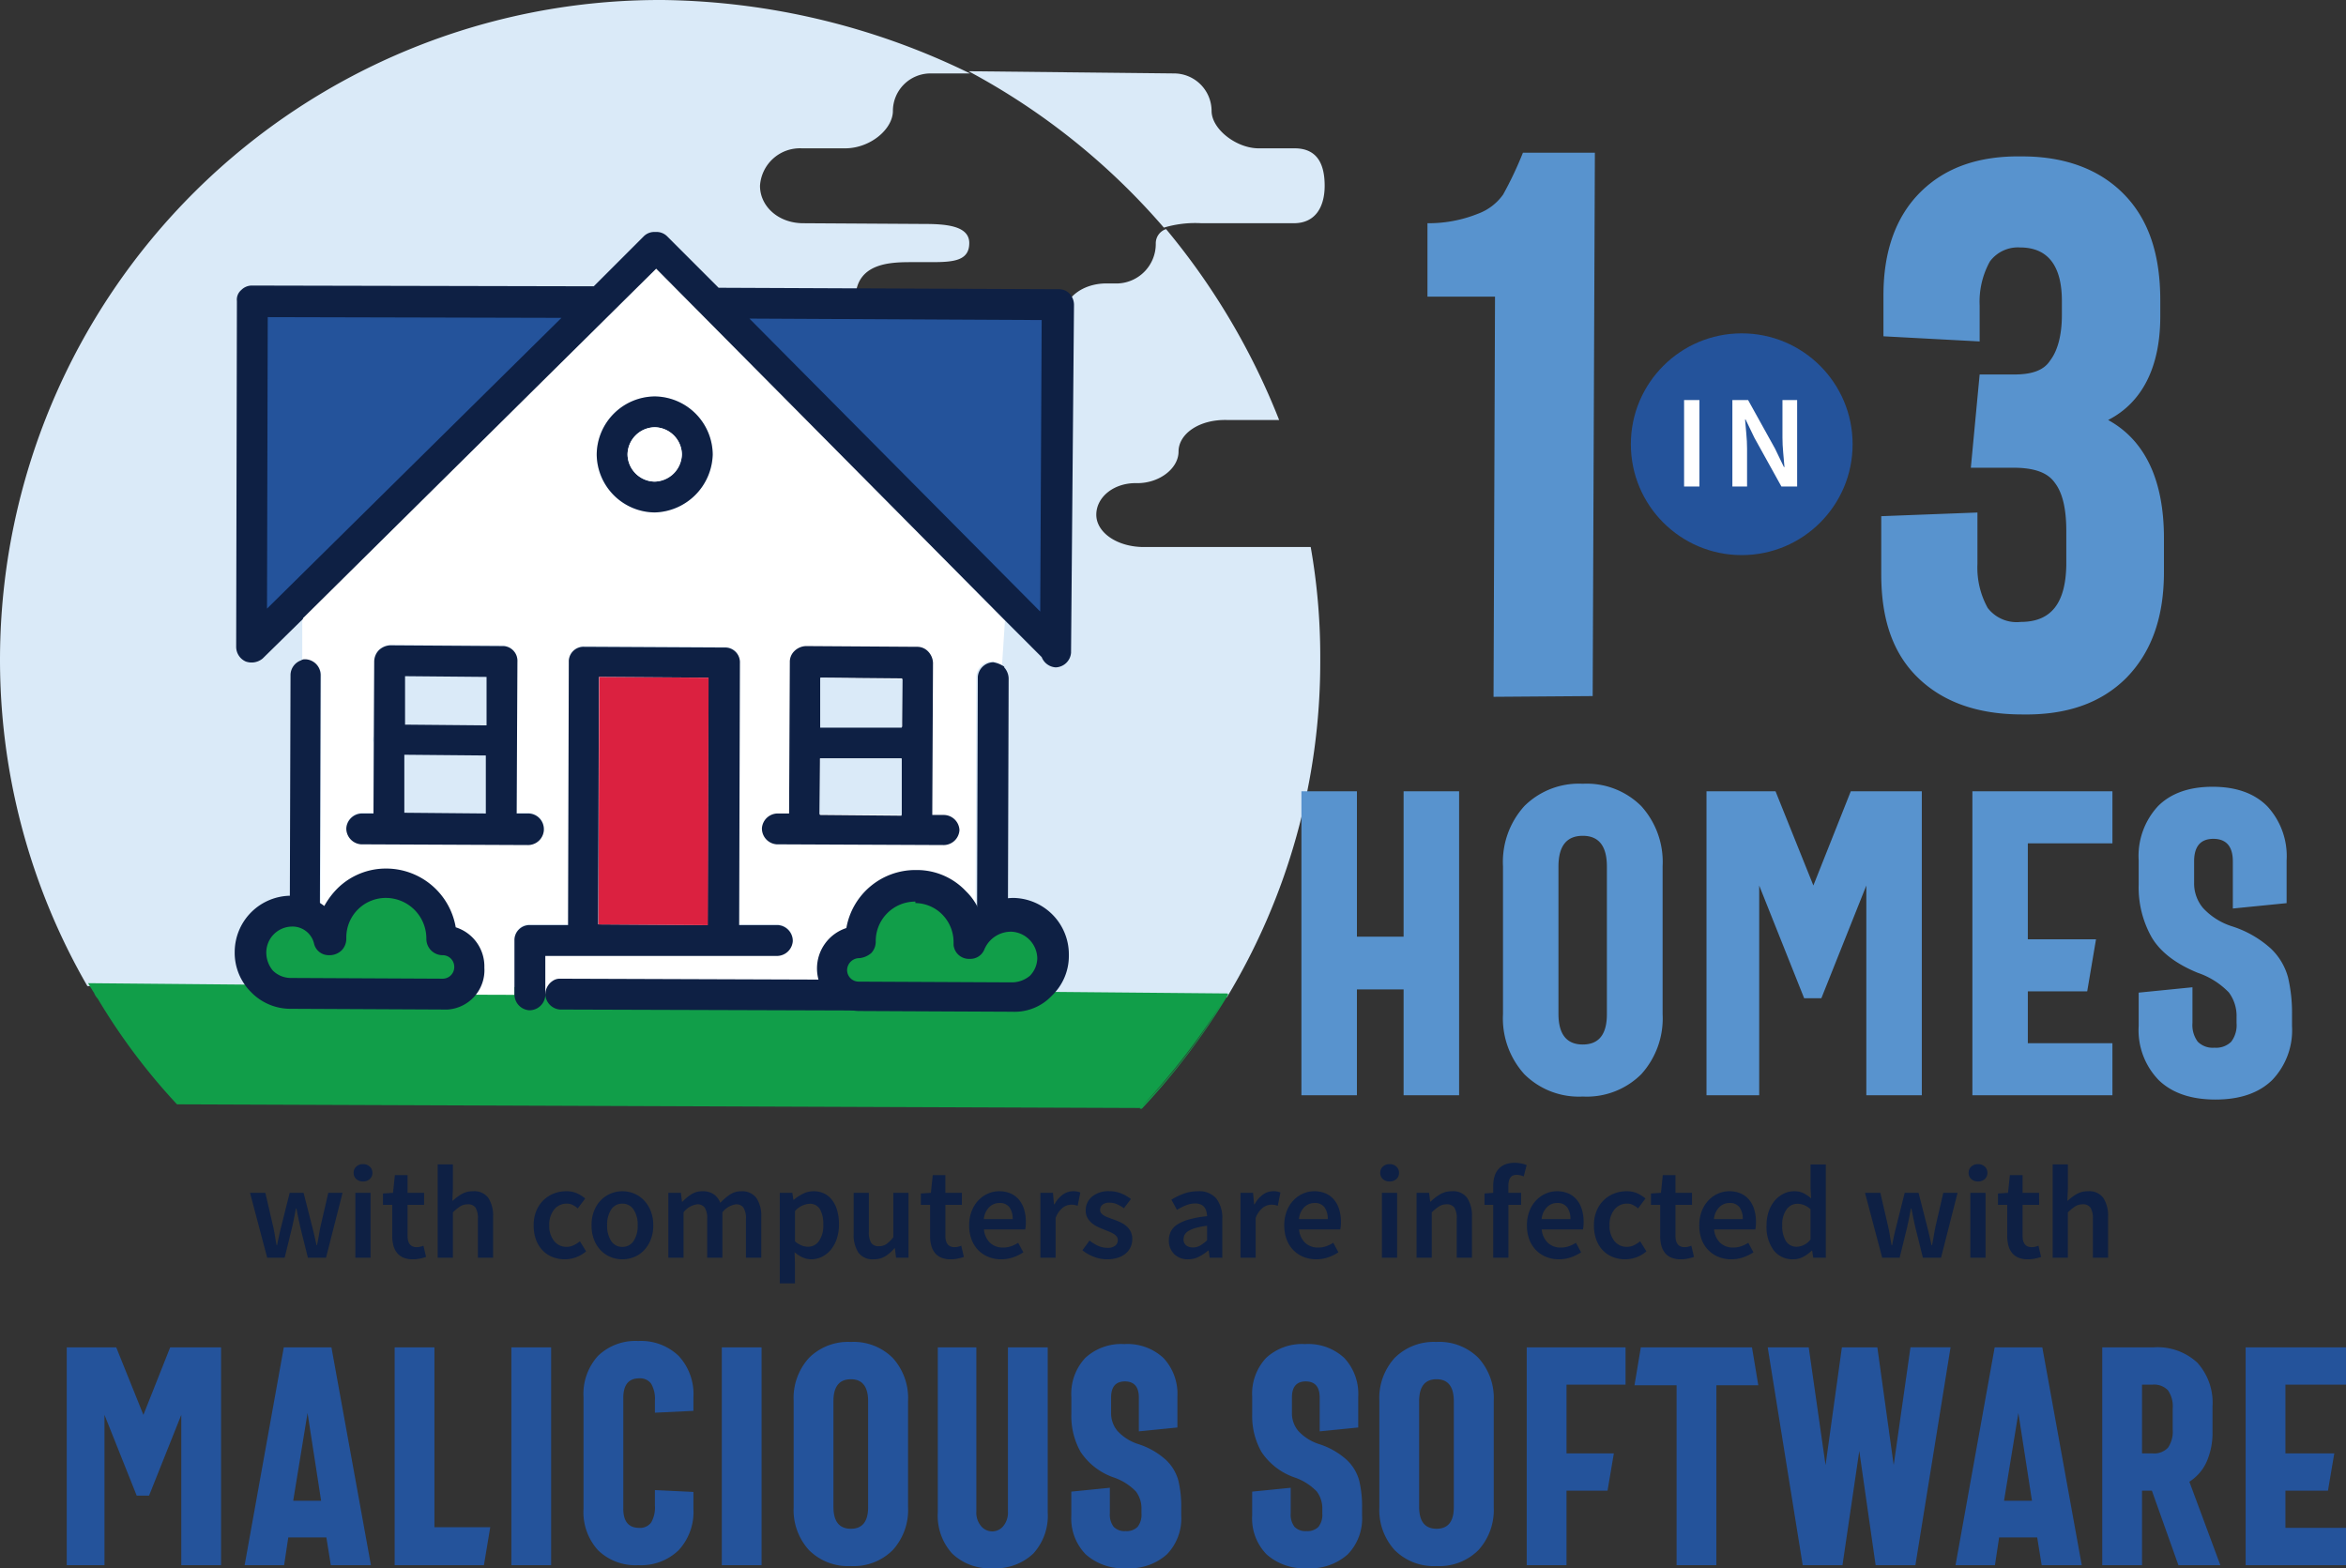
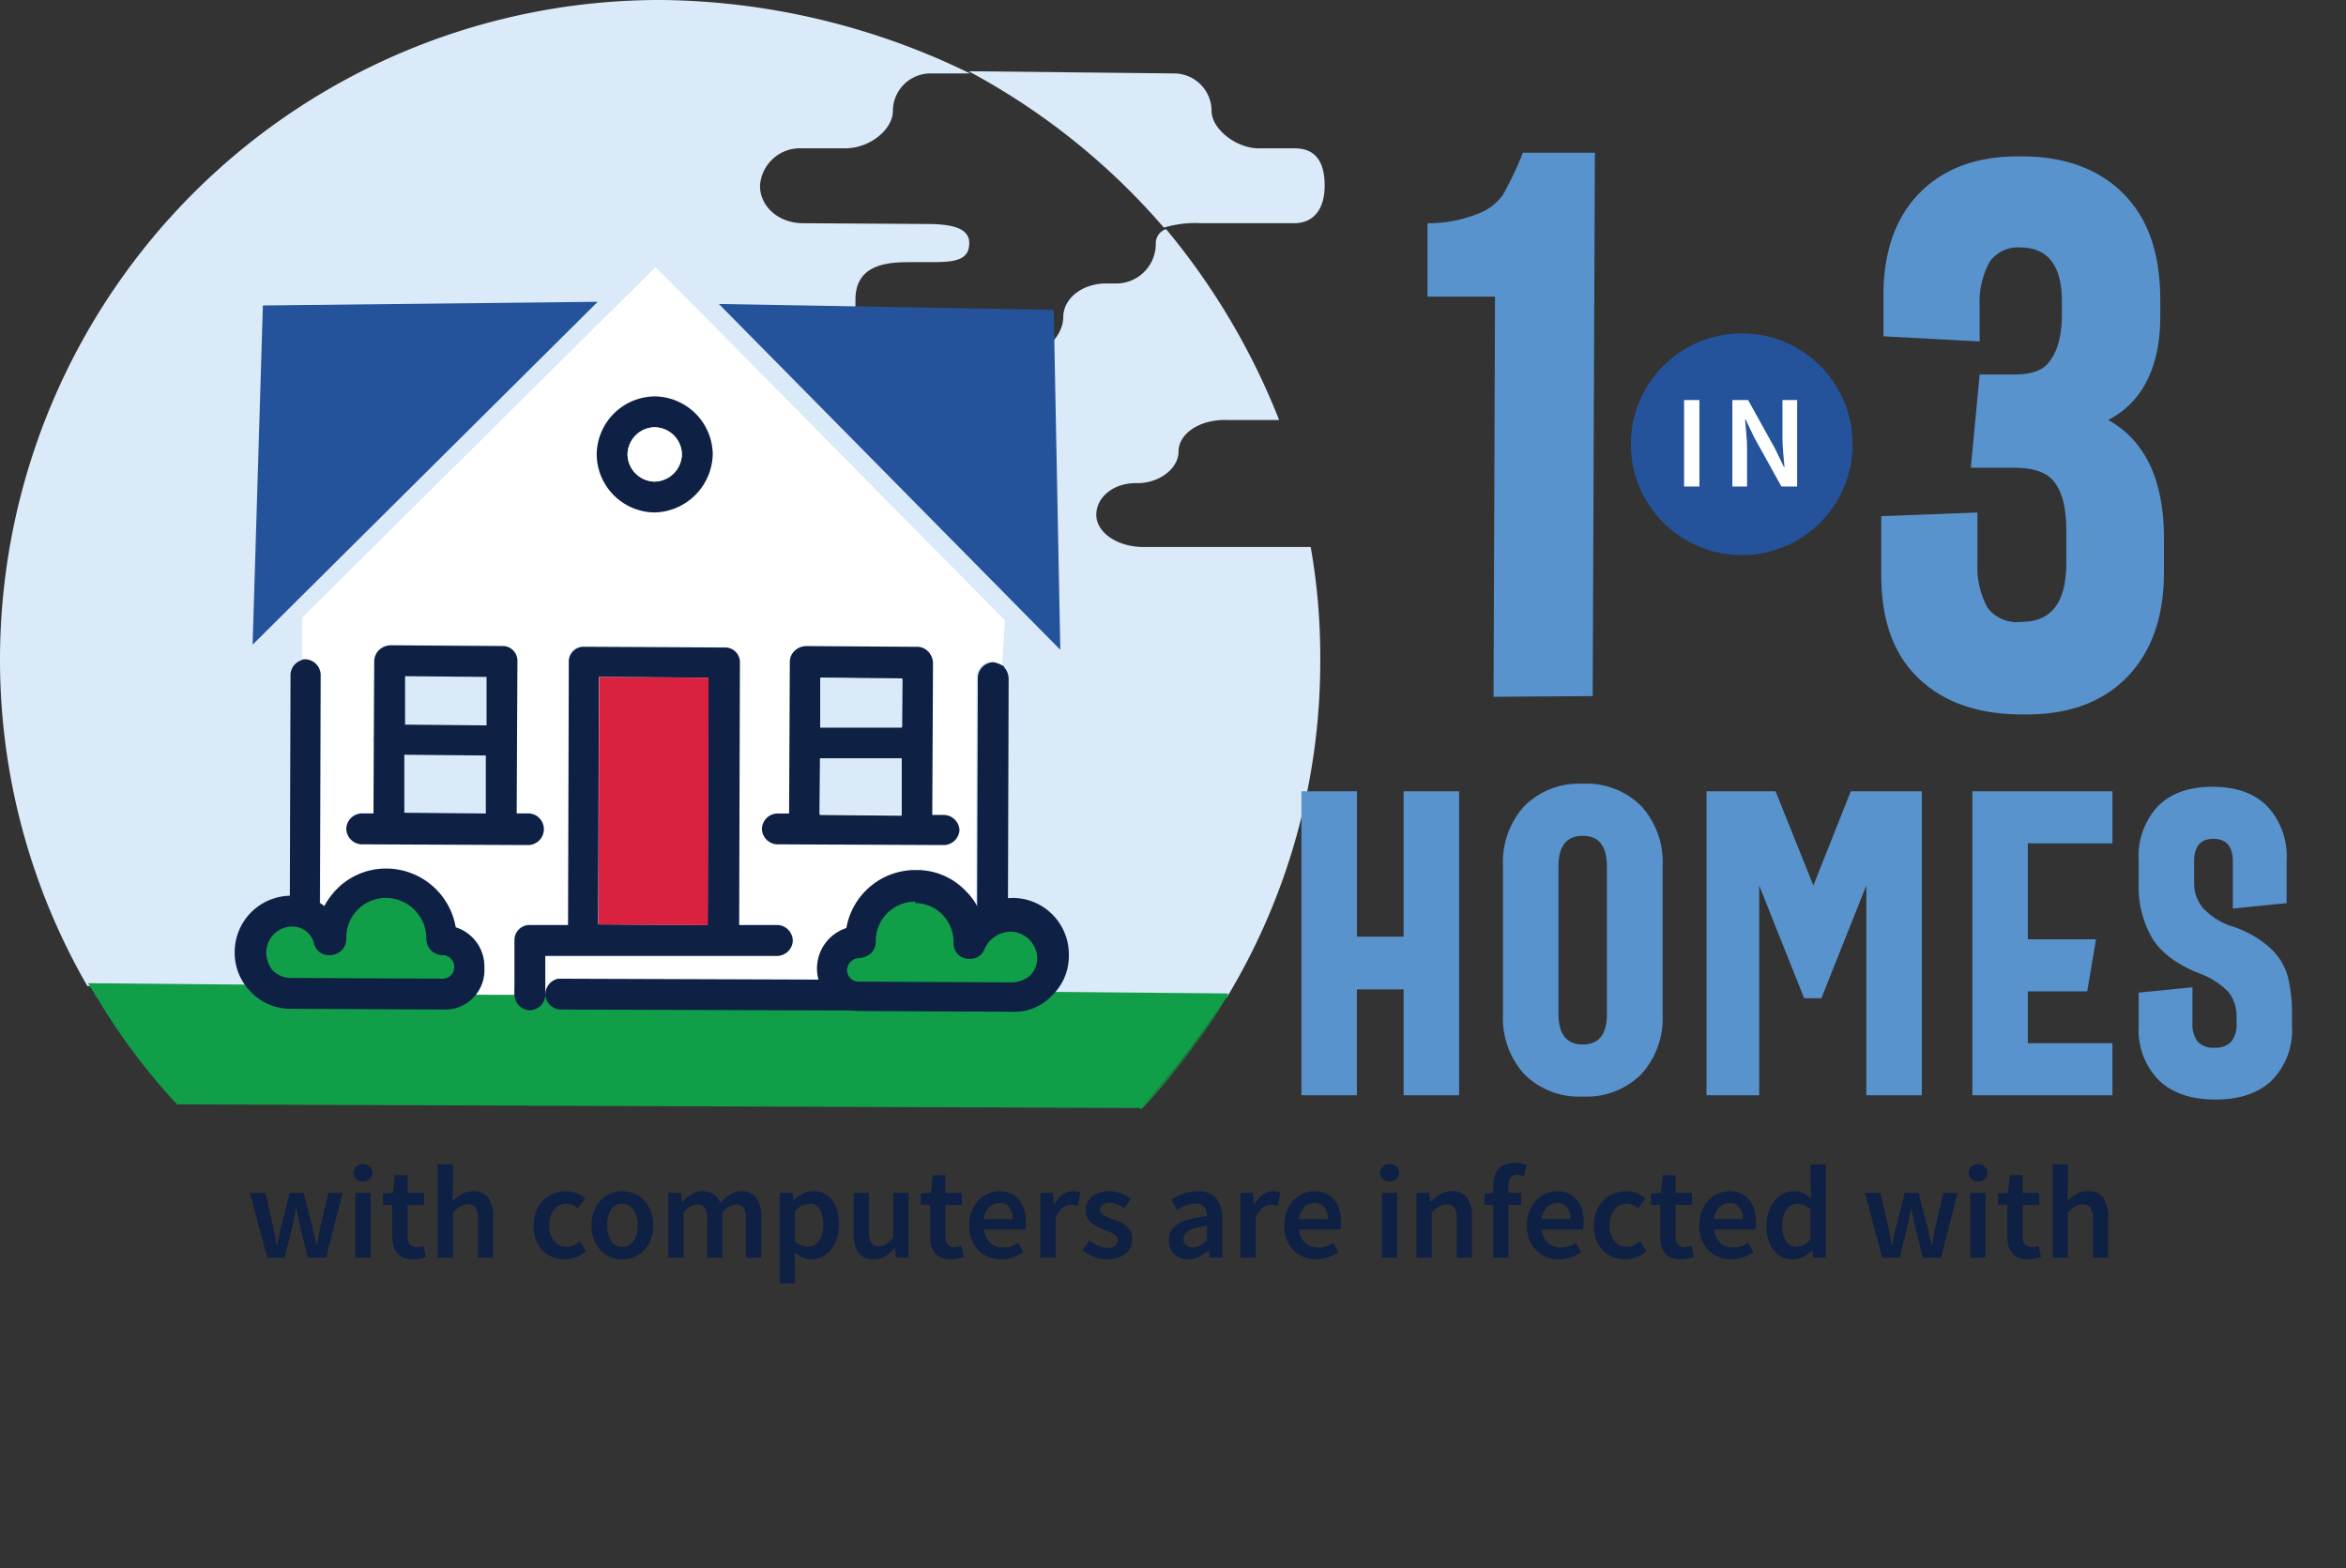
<svg xmlns="http://www.w3.org/2000/svg" viewBox="0 0 319.495 213.584">
  <rect x="0" y="0" width="319.495" height="213.584" fill="#333333" stroke="none" />
  <defs>
    <style>.cls-1{fill:#daeaf8}.cls-2{fill:#24539b}.cls-3{fill:#119e49}.cls-4{fill:#fff}.cls-5{fill:#0e2044}.cls-6{fill:#db2140}.cls-7{fill:#5893ce}</style>
  </defs>
  <g id="_1-in-3-homes_outlined" data-name="1-in-3-homes outlined" transform="translate(.002 .001)">
    <path id="sky" class="cls-1" d="M179.8 89.7a85.865 85.865 0 0 0-1.3-15.2h-22.7c-3.7 0-6.5-2-6.5-4.4s2.4-4.4 5.6-4.3c3 0 5.6-2 5.6-4.3 0-2.4 2.8-4.4 6.6-4.3h7.1a95 95 0 0 0-15.4-26 2.04 2.04 0 0 0-1.4 2 5.384 5.384 0 0 1-5.1 5.4h-1.6c-3.4 0-5.9 2.1-5.9 4.6 0 2.6-2.8 5.4-5.9 5.4l-16-.1c-3 0-6.4-2.3-6.4-5.1v-2.6c0-5.1 4.9-5.1 7.8-5.1h2.6c3 0 5.1-.2 5.1-2.6 0-2.3-3-2.6-6.1-2.6l-16.5-.1c-3.4 0-5.9-2.3-5.9-5.1a5.451 5.451 0 0 1 5.7-5.1h5.9c3.4 0 6.5-2.6 6.5-5.1a5.121 5.121 0 0 1 5.1-5.1h5.4A97.725 97.725 0 0 0 90.3 0 89.859 89.859 0 0 0 0 89.3a88.868 88.868 0 0 0 11.9 45l155.2 1.5a88.333 88.333 0 0 0 12.7-45.6v-.5z" />
    <g id="roof_blue" data-name="roof blue">
      <g id="Group_675" data-name="Group 675">
        <g id="Group_523_1_">
          <path id="Path_3527_1_" class="cls-2" d="M35.8 41.6l45.6-.5-47 46.7z" />
        </g>
      </g>
    </g>
    <g id="roof_blue-2" data-name="roof blue">
      <g id="Group_676" data-name="Group 676">
        <g id="Group_524_1_">
          <path id="Path_3528_1_" class="cls-2" d="M143.5 42.2l-45.6-.8 46.5 47.1z" />
        </g>
      </g>
    </g>
    <path id="ground" class="cls-3" d="M-3593.8-869.9l.1-.1-131.1-.5h-.1a84.551 84.551 0 0 1-10.8-14.4 2.182 2.182 0 0 1-.5-.8 4.606 4.606 0 0 1-.319-.5 8.409 8.409 0 0 1-.481-.8l155.2 1.4-.061.1h.161a94.05 94.05 0 0 1-11.8 15.6zm.156-.16a78.794 78.794 0 0 0 10.929-14.065 95.131 95.131 0 0 1-10.931 14.065z" transform="translate(3749.002 1020.901)" />
    <path id="cloud_outside_bg" data-name="cloud outside bg" class="cls-1" d="M158.5 31a14.861 14.861 0 0 1 5.1-.6h12.6c3 0 4.2-2.3 4.2-5.1s-.9-5.1-4.1-5.1h-4.9c-3 0-6.4-2.6-6.4-5.1a5.121 5.121 0 0 0-5.1-5.1l-28-.3A92.927 92.927 0 0 1 158.5 31z" />
    <path id="house_walls_white" data-name="house walls white" class="cls-4" d="M-823.4-1497.8l-48.1 47.7v5.9c.2 0 .3-.1.5-.1a2.165 2.165 0 0 1 2.1 2v.1l-.1 31.2a2.118 2.118 0 0 1 0 1.9l-.2.5a2.241 2.241 0 0 1-1.9 1.2.6.6 0 0 1-.4-.1v8.7l28.9.1v-7.5a2.035 2.035 0 0 1 .6-1.5 1.717 1.717 0 0 1 1.5-.6h5.2l.1-35.7a2.135 2.135 0 0 1 2.1-2.2l19 .1a2.135 2.135 0 0 1 2.2 2.1l-.1 35.7h5.2a2.165 2.165 0 0 1 2.1 2v.1a2.165 2.165 0 0 1-2 2.1h-.1l-31.8-.1v5.4h1c.3-.2.8.5 1.3.5l8.2-.8 49.4-1.7.4-6.6a2.131 2.131 0 0 1-1.5-2l.1-32.6a2.165 2.165 0 0 1 2-2.1h.1a2.389 2.389 0 0 1 1.4.5l.4-6.1-40.9-41.4zm-17.3 78.6l-22.7-.1a2.165 2.165 0 0 1-2.1-2v-.1a2.165 2.165 0 0 1 2-2.1h1.7v-9.4c0-.2-.1-.3-.1-.5a.9.9 0 0 1 .1-.5l.1-10.2a2.271 2.271 0 0 1 .6-1.6 2.928 2.928 0 0 1 1.6-.7l15.1.1a2.135 2.135 0 0 1 2.2 2.1l-.1 20.7h1.6a2.165 2.165 0 0 1 2.1 2v.1a2.1 2.1 0 0 1-1.9 2.2zm17.2-45.2a7.9 7.9 0 0 1-7.9-7.8v-.1a7.982 7.982 0 0 1 7.9-7.9 7.982 7.982 0 0 1 7.9 7.9 8.119 8.119 0 0 1-7.9 7.9z" transform="translate(912.662 1534.19)" />
    <path id="background" class="cls-5" d="M-784.1-1423.2h-1.6l.1-20.7a2.36 2.36 0 0 0-.7-1.6 2.035 2.035 0 0 0-1.5-.6l-15.1-.1a2.36 2.36 0 0 0-1.6.7 2.035 2.035 0 0 0-.6 1.5l-.1 20.6h-1.6a2.165 2.165 0 0 0-2.1 2v.1a2.165 2.165 0 0 0 2 2.1h.1l22.7.1a2.165 2.165 0 0 0 2.1-2v-.1a2.165 2.165 0 0 0-2.1-2zm-16.8-18.7l11.1.1v6.6h-11.1zm-.1 11h11.1v7.8l-11.1-.1z" transform="translate(912.662 1534.19)" />
-     <path id="roof_border" data-name="roof border" class="cls-5" d="M-767-1494.2a2.035 2.035 0 0 0-1.5-.6l-46.3-.2-7-7a2.035 2.035 0 0 0-1.5-.6h-.2a2.035 2.035 0 0 0-1.5.6l-6.8 6.8-46.5-.1a2.035 2.035 0 0 0-1.5.6 1.716 1.716 0 0 0-.6 1.5l-.1 47.1a2.188 2.188 0 0 0 1.3 2 2.362 2.362 0 0 0 2.3-.4l5.5-5.4v-.1l48.1-47.6 47.8 48.2 4.7 4.7a2.191 2.191 0 0 0 1.9 1.4 2.165 2.165 0 0 0 2.1-2v-.1l.4-47.2a2.271 2.271 0 0 0-.6-1.6zm-109.3 42.9l.1-39.7 40 .1zm105.3.4l-39.6-39.9 39.8.2z" transform="translate(912.662 1534.19)" />
    <path id="wall_border_left" data-name="wall border left" class="cls-5" d="M-3735.1-850.1c-.1 0-.2-.1-.4-.1v-.036a2.239 2.239 0 0 1-1.5-2.064l.1-32.6a2.141 2.141 0 0 1 1.5-1.975v-.026a.905.905 0 0 1 .5-.1h.1a2.164 2.164 0 0 1 2 2.1l-.1 31.2a2.116 2.116 0 0 1 0 1.9l-.2.5a1.869 1.869 0 0 1-1.771 1.212 2.052 2.052 0 0 1-.229-.011z" transform="translate(3776.464 976.791)" />
    <path id="window_border_left" data-name="window border left" class="cls-5" d="M-840.7-1423.4h-1.6l.1-20.7a2.005 2.005 0 0 0-1.9-2.1h-.3l-15.1-.1a2.36 2.36 0 0 0-1.6.7 2.271 2.271 0 0 0-.6 1.6l-.1 20.6h-1.6a2.165 2.165 0 0 0-2.1 2v.1a2.165 2.165 0 0 0 2 2.1h.1l22.7.1a2.165 2.165 0 0 0 2.1-2v-.1a2.135 2.135 0 0 0-2.1-2.2zm-5.8 0l-11.1-.1v-7.9l11.1.1zm.1-12l-11.1-.1v-6.6l11.1.1z" transform="translate(912.662 1534.19)" />
    <path id="attic_window" data-name="attic window" class="cls-5" d="M-823.5-1480.2a7.982 7.982 0 0 0-7.9 7.9 7.982 7.982 0 0 0 7.9 7.9 8.119 8.119 0 0 0 7.9-7.9 7.982 7.982 0 0 0-7.9-7.9zm0 11.6a3.757 3.757 0 0 1-3.7-3.7 3.757 3.757 0 0 1 3.7-3.7 3.757 3.757 0 0 1 3.7 3.7 3.9 3.9 0 0 1-3.7 3.7z" transform="translate(912.662 1534.19)" />
    <path id="attic_window_inside" data-name="attic window inside" class="cls-4" d="M-823.5-1476a3.757 3.757 0 0 0-3.7 3.7 3.757 3.757 0 0 0 3.7 3.7 3.757 3.757 0 0 0 3.7-3.7 3.757 3.757 0 0 0-3.7-3.7z" transform="translate(912.662 1534.19)" />
    <path id="door_and_step" data-name="door and step" class="cls-5" d="M-806.7-1408.2h-5.3l.1-35.7a2.005 2.005 0 0 0-1.9-2.1h-.3l-19-.1a2.005 2.005 0 0 0-2.1 1.9v.3l-.1 35.7h-5.2a2.035 2.035 0 0 0-1.5.6 2.035 2.035 0 0 0-.6 1.5v7.4a2.165 2.165 0 0 0 2 2.1h.1a2.165 2.165 0 0 0 2.1-2v-5.4h31.6a2.165 2.165 0 0 0 2.1-2v-.1a2.165 2.165 0 0 0-2-2.1zm-9.6 0l-14.9-.1.1-33.7 14.9.1z" transform="translate(912.662 1534.19)" />
    <path id="wall_border_right" data-name="wall border right" class="cls-5" d="M-3735.6-850.3v-.035a2.123 2.123 0 0 1-1.4-1.964l.1-32.6v-.1a2.165 2.165 0 0 1 2.1-2 3.943 3.943 0 0 1 1.5.6l-.006.1a2.34 2.34 0 0 1 .605 1.5l-.1 32.6v.1a2.166 2.166 0 0 1-2.1 2 1.848 1.848 0 0 1-.699-.201z" transform="translate(3870.063 977.191)" />
    <path id="foundation_borrder" data-name="foundation borrder" class="cls-5" d="M-3734.9-882.8h-.1a2.165 2.165 0 0 1-2-2.1 2.235 2.235 0 0 1 1-1.8 1.686 1.686 0 0 1 1-.3l57.9.2h3.9a2.164 2.164 0 0 1 2 2.1v.1a2.164 2.164 0 0 1-2.1 2z" transform="translate(3811.264 1020.291)" />
    <path id="bush_bg_left" data-name="bush bg left" class="cls-3" d="M-872.8-1410.1a5.743 5.743 0 0 0-5.7 5.6 5.591 5.591 0 0 0 5.5 5.7h.1l20.8.1a3.757 3.757 0 0 0 3.7-3.7 3.757 3.757 0 0 0-3.7-3.7c-.1 0-.1 0-.1-.1a7.537 7.537 0 0 0-7.3-7.6 7.536 7.536 0 0 0-7.6 7.3v.2c0 .1 0 .1-.1.1h-.1a5.835 5.835 0 0 0-5.5-3.9z" transform="translate(912.662 1534.19)" />
    <path id="bush_bg_right" data-name="bush bg right" class="cls-3" d="M-787.9-1413.5a7.449 7.449 0 0 0-7.5 7.3v.1c0 .1 0 .1-.1.1a3.757 3.757 0 0 0-3.7 3.7 3.757 3.757 0 0 0 3.7 3.7l20.8.1a5.743 5.743 0 0 0 5.7-5.6 5.743 5.743 0 0 0-5.6-5.7 6.282 6.282 0 0 0-5.7 3.7h-.1c-.1 0-.1 0-.1-.1a7.344 7.344 0 0 0-7.1-7.5c-.2.2-.3.2-.3.2z" transform="translate(912.662 1534.19)" />
    <path id="bush_border_left" data-name="bush border left" class="cls-5" d="M-852.2-1396.7l-20.8-.1a7.472 7.472 0 0 1-5.5-2.3 7.543 7.543 0 0 1-2.2-5.5 7.683 7.683 0 0 1 7.7-7.6 6.711 6.711 0 0 1 4.5 1.4 10.767 10.767 0 0 1 1.8-2.4 9.368 9.368 0 0 1 6.7-2.7h.1a9.622 9.622 0 0 1 9.3 8 5.58 5.58 0 0 1 3.9 5.5 5.371 5.371 0 0 1-5 5.7h-.5zm-20.7-11.3a3.543 3.543 0 0 0-3.5 3.5 3.84 3.84 0 0 0 .9 2.5 3.492 3.492 0 0 0 2.4 1l20.7.1a1.579 1.579 0 0 0 1.6-1.6 1.579 1.579 0 0 0-1.6-1.6 2.22 2.22 0 0 1-2.2-2.2v-.1a5.529 5.529 0 0 0-5.4-5.5 5.377 5.377 0 0 0-5.5 5.3v.2a2.271 2.271 0 0 1-.6 1.6 2.36 2.36 0 0 1-1.6.7h-.2a2.043 2.043 0 0 1-2-1.6 3.009 3.009 0 0 0-3-2.3z" transform="translate(912.662 1534.19)" />
    <path id="bush_border_right" data-name="bush border right" class="cls-5" d="M-774.8-1396.4l-20.8-.1a5.8 5.8 0 0 1-5.8-5.8 5.794 5.794 0 0 1 4-5.5 9.542 9.542 0 0 1 9.4-7.9h.3a9.164 9.164 0 0 1 6.6 2.9 8.067 8.067 0 0 1 1.7 2.4 8.731 8.731 0 0 1 4.7-1.5 7.683 7.683 0 0 1 7.6 7.7v.1a7.472 7.472 0 0 1-2.3 5.5 6.955 6.955 0 0 1-5.4 2.2zm-13.2-15a5.378 5.378 0 0 0-5.4 5.4 2.271 2.271 0 0 1-.6 1.6 2.928 2.928 0 0 1-1.6.7 1.666 1.666 0 0 0-1.7 1.6 1.579 1.579 0 0 0 1.6 1.6l20.8.1a3.841 3.841 0 0 0 2.5-.9 3.492 3.492 0 0 0 1-2.4 3.7 3.7 0 0 0-3.5-3.6 3.935 3.935 0 0 0-3.7 2.4 2.051 2.051 0 0 1-1.9 1.3h-.1a2.1 2.1 0 0 1-2.2-1.9v-.3a5.367 5.367 0 0 0-1.5-3.8 5.233 5.233 0 0 0-3.7-1.6v-.2z" transform="translate(912.662 1534.19)" />
    <path id="Path_3580_1_" class="cls-6" d="M81.6 92.2l14.9.1-.1 33.7-14.9-.1z" />
    <path id="Path_3581_1_" class="cls-1" d="M111.7 92.3l11.2.2-.1 6.6h-11.1z" />
    <path id="Path_3582_1_" class="cls-1" d="M111.7 103.3h11.1v7.7l-11.2-.1z" />
-     <path id="MALICIOUS_SOFTWARE" data-name="MALICIOUS SOFTWARE" class="cls-2" d="M16.461-29.667h6.929V0h-5.417v-20.471l-4.388 11H11.9l-4.388-11V0H2.373v-29.667h6.74l3.7 9.2zM38.339 0l-.609-3.779h-5.186L31.977 0H26.6l5.333-29.667h6.488L43.8 0zm-1.323-8.776l-1.848-11.947-1.952 11.947zm23.033 3.611L59.188 0H47.031v-29.667h5.417v24.5zM62.925 0v-29.667h5.417V0zm17.28-30.528a7.382 7.382 0 0 1 5.511 2.037 7.644 7.644 0 0 1 2.005 5.606v1.869l-5.249.252V-22.4a4.079 4.079 0 0 0-.514-2.32 1.858 1.858 0 0 0-1.627-.724q-2.142 0-2.163 2.625v15.113q0 2.625 2.163 2.625a1.858 1.858 0 0 0 1.627-.724 4.079 4.079 0 0 0 .514-2.32v-2.1l5.249.252v2.31a7.681 7.681 0 0 1-2.005 5.616A7.361 7.361 0 0 1 80.205 0a7.3 7.3 0 0 1-5.469-2.026 7.714 7.714 0 0 1-1.984-5.637v-15.223a7.677 7.677 0 0 1 1.984-5.627 7.325 7.325 0 0 1 5.469-2.015zM91.585 0v-29.667H97V0zm17.574-30.4a7.536 7.536 0 0 1 5.7 2.173 8.112 8.112 0 0 1 2.089 5.868v14.443a8.112 8.112 0 0 1-2.089 5.868 7.536 7.536 0 0 1-5.7 2.173 7.536 7.536 0 0 1-5.7-2.173 8.112 8.112 0 0 1-2.089-5.868v-14.445a8.112 8.112 0 0 1 2.089-5.868 7.536 7.536 0 0 1 5.7-2.171zm0 5.081q-2.373 0-2.373 3v14.361q0 3 2.373 3t2.352-3v-14.361q-.001-3.002-2.352-3.002zm26.812 18.138A7.627 7.627 0 0 1 134-1.575 7.448 7.448 0 0 1 128.454.42a7.354 7.354 0 0 1-5.49-1.995A7.651 7.651 0 0 1 121-7.181v-22.486h5.249v22.36a2.853 2.853 0 0 0 .651 1.995 1.991 1.991 0 0 0 1.512.714 1.959 1.959 0 0 0 1.5-.714 2.883 2.883 0 0 0 .64-1.995v-22.36h5.417zm10.435-22.928a7.188 7.188 0 0 1 5.333 1.9 7.16 7.16 0 0 1 1.89 5.281v4.178l-5.249.525v-4.6q0-2.184-1.89-2.2-1.89 0-1.89 2.2v2.1a3.728 3.728 0 0 0 .861 2.436 6.55 6.55 0 0 0 2.792 1.785 10.285 10.285 0 0 1 3.832 2.184 6.041 6.041 0 0 1 1.68 2.813 15.127 15.127 0 0 1 .388 3.674v1.071A7.02 7.02 0 0 1 152.2-1.47a7.616 7.616 0 0 1-5.521 1.89 7.653 7.653 0 0 1-5.532-1.89 7 7 0 0 1-1.963-5.291v-3.254l5.249-.525v3.485a2.724 2.724 0 0 0 .514 1.827 2.054 2.054 0 0 0 1.627.588 2.11 2.11 0 0 0 1.638-.577 2.679 2.679 0 0 0 .525-1.837V-7.6a3.832 3.832 0 0 0-.756-2.436 7.616 7.616 0 0 0-3.023-1.911 8.9 8.9 0 0 1-4.5-3.464 9.907 9.907 0 0 1-1.27-5.144v-2.373a7.153 7.153 0 0 1 1.89-5.291 7.212 7.212 0 0 1 5.328-1.889zm24.628 0a7.188 7.188 0 0 1 5.333 1.9 7.16 7.16 0 0 1 1.89 5.281v4.178l-5.249.525v-4.6q0-2.184-1.89-2.2-1.89 0-1.89 2.2v2.1a3.728 3.728 0 0 0 .861 2.436 6.55 6.55 0 0 0 2.792 1.785 10.285 10.285 0 0 1 3.832 2.184 6.041 6.041 0 0 1 1.68 2.813 15.127 15.127 0 0 1 .388 3.674v1.071a7.02 7.02 0 0 1-1.953 5.291A7.616 7.616 0 0 1 171.307.42a7.653 7.653 0 0 1-5.532-1.89 7 7 0 0 1-1.963-5.291v-3.254l5.249-.525v3.485a2.724 2.724 0 0 0 .514 1.827 2.054 2.054 0 0 0 1.627.588 2.11 2.11 0 0 0 1.638-.577 2.679 2.679 0 0 0 .525-1.837V-7.6a3.832 3.832 0 0 0-.756-2.436 7.616 7.616 0 0 0-3.023-1.911 8.9 8.9 0 0 1-4.5-3.464 9.907 9.907 0 0 1-1.27-5.144v-2.373a7.153 7.153 0 0 1 1.89-5.291 7.212 7.212 0 0 1 5.328-1.889zm17.889-.294a7.536 7.536 0 0 1 5.7 2.173 8.112 8.112 0 0 1 2.089 5.868v14.446a8.112 8.112 0 0 1-2.089 5.868 7.536 7.536 0 0 1-5.7 2.173 7.536 7.536 0 0 1-5.7-2.173 8.112 8.112 0 0 1-2.089-5.868v-14.445a8.112 8.112 0 0 1 2.089-5.868 7.536 7.536 0 0 1 5.7-2.171zm0 5.081q-2.373 0-2.373 3v14.364q0 3 2.373 3t2.352-3v-14.361q-.001-3.002-2.352-3.002zm17.7.735v9.364h6.446l-.861 5.081h-5.585V0h-5.417v-29.667h13.458v5.081zm20.408.084V0h-5.417v-24.5h-5.732l.861-5.165h15.138l.861 5.165zm26.434-5.165h5.459L254.137 0h-5.417l-2.226-15.558L244.206 0h-5.417l-4.766-29.667h5.585l2.292 16.041 2.226-16.041h4.829l2.226 16.041zM271.333 0l-.609-3.779h-5.186L264.971 0H259.6l5.333-29.667h6.488L276.792 0zm-1.323-8.776l-1.848-11.947-1.953 11.947zM285-10.141V0h-5.417v-29.667h7.017a7.979 7.979 0 0 1 5.931 2.089 8.1 8.1 0 0 1 2.068 5.952v3.443a9.739 9.739 0 0 1-.8 4.1 6.232 6.232 0 0 1-2.352 2.719L295.667 0h-5.711l-3.611-10.141zm1.428-5.081a2.587 2.587 0 0 0 2.11-.777 3.919 3.919 0 0 0 .64-2.5v-2.834a3.826 3.826 0 0 0-.651-2.488 2.611 2.611 0 0 0-2.1-.766H285v9.364zm18.1-9.364v9.364h6.656l-.861 5.081h-5.795v5.06h8.251V0H299.11v-29.667h13.668v5.081z" transform="translate(6.714 213.163)" />
    <path id="with_computers_are_infected_with" data-name="with computers are infected with" class="cls-5" d="M-124.56 0l-2.34-8.838h2.088l1.062 4.59q.144.63.243 1.26t.225 1.278h.072q.126-.648.261-1.278t.3-1.26l1.152-4.59h1.89l1.17 4.59q.162.63.306 1.26t.288 1.278h.072q.126-.648.234-1.278t.234-1.26l1.062-4.59h1.944L-116.55 0h-2.466l-1.026-4.122q-.144-.63-.27-1.251t-.27-1.323h-.072q-.126.7-.252 1.332t-.27 1.26L-122.184 0zm12.006 0v-8.838h2.07V0zm1.044-10.386a1.32 1.32 0 0 1-.918-.324 1.085 1.085 0 0 1-.36-.846 1.112 1.112 0 0 1 .36-.855 1.3 1.3 0 0 1 .918-.333 1.3 1.3 0 0 1 .918.333 1.112 1.112 0 0 1 .36.855 1.085 1.085 0 0 1-.36.846 1.32 1.32 0 0 1-.918.324zm6.786 10.6a3.233 3.233 0 0 1-1.305-.234 2.212 2.212 0 0 1-.864-.657 2.72 2.72 0 0 1-.486-1.008 5.159 5.159 0 0 1-.153-1.3V-7.2h-1.26v-1.548l1.368-.09.252-2.412h1.728v2.412h2.25V-7.2h-2.25v4.212q0 1.548 1.242 1.548a2.195 2.195 0 0 0 .477-.054 2.237 2.237 0 0 0 .441-.144l.36 1.53a6.889 6.889 0 0 1-.819.225 4.647 4.647 0 0 1-.981.099zM-101.34 0v-12.708h2.07v3.276l-.072 1.71a7.283 7.283 0 0 1 1.233-.927 3.038 3.038 0 0 1 1.593-.405 2.367 2.367 0 0 1 2.07.909 4.441 4.441 0 0 1 .648 2.6V0h-2.07v-5.274a2.75 2.75 0 0 0-.324-1.548 1.219 1.219 0 0 0-1.062-.45 1.861 1.861 0 0 0-1.017.279 6.488 6.488 0 0 0-1 .819V0zm17.334.216a4.583 4.583 0 0 1-1.683-.306 3.793 3.793 0 0 1-1.359-.9 4.162 4.162 0 0 1-.9-1.458 5.56 5.56 0 0 1-.324-1.962 5.061 5.061 0 0 1 .36-1.962 4.314 4.314 0 0 1 .972-1.458 4.232 4.232 0 0 1 1.413-.909 4.557 4.557 0 0 1 1.683-.315 3.506 3.506 0 0 1 1.485.288 4.828 4.828 0 0 1 1.107.7l-1.008 1.35a3.428 3.428 0 0 0-.711-.477 1.723 1.723 0 0 0-.765-.171 2.161 2.161 0 0 0-1.746.8 3.259 3.259 0 0 0-.666 2.151 3.259 3.259 0 0 0 .657 2.133 2.1 2.1 0 0 0 1.7.8 2.2 2.2 0 0 0 .981-.225 4.408 4.408 0 0 0 .837-.531l.846 1.368a4.406 4.406 0 0 1-1.377.81 4.394 4.394 0 0 1-1.502.274zm7.812 0a4.182 4.182 0 0 1-1.584-.306 3.941 3.941 0 0 1-1.341-.9 4.306 4.306 0 0 1-.927-1.458 5.3 5.3 0 0 1-.342-1.962 5.3 5.3 0 0 1 .342-1.962 4.306 4.306 0 0 1 .927-1.458 4.055 4.055 0 0 1 1.341-.909 4.078 4.078 0 0 1 1.584-.315 4.144 4.144 0 0 1 1.593.315 3.936 3.936 0 0 1 1.341.909 4.5 4.5 0 0 1 .927 1.458 5.176 5.176 0 0 1 .351 1.962 5.176 5.176 0 0 1-.351 1.962A4.5 4.5 0 0 1-73.26-.99a3.829 3.829 0 0 1-1.341.9 4.251 4.251 0 0 1-1.593.306zm0-1.692a1.767 1.767 0 0 0 1.53-.8 3.665 3.665 0 0 0 .558-2.133 3.7 3.7 0 0 0-.558-2.151 1.767 1.767 0 0 0-1.53-.8 1.744 1.744 0 0 0-1.521.8 3.746 3.746 0 0 0-.549 2.151 3.71 3.71 0 0 0 .549 2.133 1.744 1.744 0 0 0 1.521.8zM-69.93 0v-8.838h1.71l.144 1.206H-68a6.2 6.2 0 0 1 1.211-1.008 2.727 2.727 0 0 1 1.489-.414 2.643 2.643 0 0 1 1.557.414 2.57 2.57 0 0 1 .891 1.17 7.11 7.11 0 0 1 1.31-1.13 2.723 2.723 0 0 1 1.53-.45 2.4 2.4 0 0 1 2.07.909 4.349 4.349 0 0 1 .666 2.6V0h-2.088v-5.274a2.69 2.69 0 0 0-.336-1.548 1.183 1.183 0 0 0-1.017-.45 2.784 2.784 0 0 0-1.854 1.1V0h-2.07v-5.274a2.69 2.69 0 0 0-.333-1.548 1.2 1.2 0 0 0-1.035-.45 2.784 2.784 0 0 0-1.854 1.1V0zm15.174 3.492v-12.33h1.71l.144.936h.072a6.325 6.325 0 0 1 1.242-.81 3.142 3.142 0 0 1 1.422-.342 3.276 3.276 0 0 1 1.467.315 3.042 3.042 0 0 1 1.089.909 4.236 4.236 0 0 1 .684 1.422 6.814 6.814 0 0 1 .234 1.854 6.054 6.054 0 0 1-.315 2.025 4.594 4.594 0 0 1-.837 1.494 3.655 3.655 0 0 1-1.206.927 3.284 3.284 0 0 1-1.422.324 2.854 2.854 0 0 1-1.152-.252 4.408 4.408 0 0 1-1.116-.72l.054 1.476v2.772zm3.856-4.986a1.8 1.8 0 0 0 1.476-.765 3.672 3.672 0 0 0 .594-2.277 3.985 3.985 0 0 0-.45-2.07 1.577 1.577 0 0 0-1.458-.738 2.871 2.871 0 0 0-1.944.99v4.122a3.093 3.093 0 0 0 .936.576 2.5 2.5 0 0 0 .846.162zm8.928 1.71a2.367 2.367 0 0 1-2.07-.909 4.441 4.441 0 0 1-.648-2.6v-5.545h2.07v5.274a2.75 2.75 0 0 0 .32 1.548 1.2 1.2 0 0 0 1.044.45 1.818 1.818 0 0 0 1.017-.288 4.158 4.158 0 0 0 .945-.936v-6.048h2.07V0h-1.692l-.162-1.3h-.054a5.193 5.193 0 0 1-1.251 1.1 2.986 2.986 0 0 1-1.593.416zm10.494 0a3.233 3.233 0 0 1-1.3-.234 2.212 2.212 0 0 1-.864-.657 2.72 2.72 0 0 1-.486-1.008 5.159 5.159 0 0 1-.153-1.3V-7.2h-1.26v-1.548l1.368-.09.252-2.412h1.721v2.412h2.25V-7.2h-2.25v4.212q0 1.548 1.242 1.548a2.195 2.195 0 0 0 .477-.054 2.236 2.236 0 0 0 .441-.144l.36 1.53a6.89 6.89 0 0 1-.82.225 4.647 4.647 0 0 1-.982.099zm6.876 0A4.585 4.585 0 0 1-26.316-.1a4.06 4.06 0 0 1-1.384-.908 4.147 4.147 0 0 1-.927-1.449 5.352 5.352 0 0 1-.333-1.953 5.244 5.244 0 0 1 .342-1.944 4.459 4.459 0 0 1 .909-1.458 4.027 4.027 0 0 1 1.305-.918 3.726 3.726 0 0 1 1.512-.324 3.846 3.846 0 0 1 1.584.306 3.09 3.09 0 0 1 1.143.864 3.8 3.8 0 0 1 .693 1.332 5.825 5.825 0 0 1 .232 1.692q0 .306-.027.576a3.837 3.837 0 0 1-.063.432h-5.616a2.854 2.854 0 0 0 .837 1.827 2.513 2.513 0 0 0 1.773.639 3.259 3.259 0 0 0 1.071-.171 4.76 4.76 0 0 0 .981-.477l.7 1.3a6.356 6.356 0 0 1-1.4.684 4.883 4.883 0 0 1-1.622.266zm-2.358-5.472h3.924a2.621 2.621 0 0 0-.441-1.611 1.592 1.592 0 0 0-1.359-.585 1.961 1.961 0 0 0-1.386.558 2.645 2.645 0 0 0-.742 1.638zM-19.26 0v-8.838h1.71l.144 1.566h.072A3.71 3.71 0 0 1-16.2-8.6a2.383 2.383 0 0 1 1.368-.459 2.369 2.369 0 0 1 1.008.18l-.36 1.8a3.779 3.779 0 0 0-.432-.108 2.774 2.774 0 0 0-.486-.036 1.929 1.929 0 0 0-1.1.4A3.129 3.129 0 0 0-17.19-5.4V0zm9.072.216A4.9 4.9 0 0 1-12-.135a5.853 5.853 0 0 1-1.539-.873l.972-1.332a5.619 5.619 0 0 0 1.179.729 3.079 3.079 0 0 0 1.269.261 1.592 1.592 0 0 0 1.062-.3.967.967 0 0 0 .342-.765.752.752 0 0 0-.162-.477 1.556 1.556 0 0 0-.432-.369 4.153 4.153 0 0 0-.612-.3q-.342-.135-.684-.279-.432-.162-.882-.378a3.546 3.546 0 0 1-.8-.522 2.633 2.633 0 0 1-.576-.711 1.953 1.953 0 0 1-.225-.963 2.393 2.393 0 0 1 .864-1.908 3.513 3.513 0 0 1 2.358-.738 4.078 4.078 0 0 1 1.656.324 6.165 6.165 0 0 1 1.278.738l-.954 1.26a4.937 4.937 0 0 0-.945-.549 2.483 2.483 0 0 0-1-.207 1.451 1.451 0 0 0-.981.279.888.888 0 0 0-.315.693.706.706 0 0 0 .153.459 1.417 1.417 0 0 0 .405.333 4.123 4.123 0 0 0 .585.27q.333.126.693.252.45.162.9.369a3.7 3.7 0 0 1 .819.513 2.339 2.339 0 0 1 .594.747A2.292 2.292 0 0 1-6.75-2.52a2.557 2.557 0 0 1-.225 1.071 2.474 2.474 0 0 1-.657.864A3.2 3.2 0 0 1-8.712 0a4.659 4.659 0 0 1-1.476.216zm11.034 0A2.573 2.573 0 0 1-1.044-.5a2.525 2.525 0 0 1-.72-1.881 2.587 2.587 0 0 1 .3-1.251 2.56 2.56 0 0 1 .936-.945 6.216 6.216 0 0 1 1.62-.666 14.813 14.813 0 0 1 2.349-.414 3.336 3.336 0 0 0-.1-.657 1.51 1.51 0 0 0-.27-.558 1.256 1.256 0 0 0-.495-.378 1.873 1.873 0 0 0-.756-.135 3.347 3.347 0 0 0-1.269.252 8.534 8.534 0 0 0-1.215.612L-1.422-7.9a8.854 8.854 0 0 1 1.656-.81 5.627 5.627 0 0 1 1.98-.342 3.041 3.041 0 0 1 2.475.981 4.317 4.317 0 0 1 .819 2.835V0H3.8l-.146-.972h-.072a6.493 6.493 0 0 1-1.269.846A3.2 3.2 0 0 1 .846.216zM1.512-1.4a1.942 1.942 0 0 0 .981-.252 5.267 5.267 0 0 0 .945-.72v-1.98a9.448 9.448 0 0 0-1.512.288 4.37 4.37 0 0 0-.99.4A1.443 1.443 0 0 0 .4-3.15a1.229 1.229 0 0 0-.162.612 1.01 1.01 0 0 0 .36.864 1.488 1.488 0 0 0 .914.274zM7.992 0v-8.838H9.7l.144 1.566h.072A3.71 3.71 0 0 1 11.052-8.6a2.383 2.383 0 0 1 1.368-.459 2.369 2.369 0 0 1 1.008.18l-.36 1.8a3.779 3.779 0 0 0-.432-.108 2.774 2.774 0 0 0-.486-.036 1.929 1.929 0 0 0-1.1.4 3.129 3.129 0 0 0-.99 1.413V0zm10.314.216A4.585 4.585 0 0 1 16.6-.1a4.06 4.06 0 0 1-1.386-.909 4.147 4.147 0 0 1-.927-1.449 5.352 5.352 0 0 1-.337-1.952 5.244 5.244 0 0 1 .342-1.944 4.459 4.459 0 0 1 .908-1.458 4.027 4.027 0 0 1 1.305-.918 3.726 3.726 0 0 1 1.512-.324 3.846 3.846 0 0 1 1.584.306 3.09 3.09 0 0 1 1.143.864 3.8 3.8 0 0 1 .693 1.332 5.825 5.825 0 0 1 .234 1.692q0 .306-.027.576a3.837 3.837 0 0 1-.063.432h-5.615a2.854 2.854 0 0 0 .834 1.827 2.513 2.513 0 0 0 1.773.639 3.259 3.259 0 0 0 1.071-.171 4.76 4.76 0 0 0 .981-.477l.7 1.3a6.356 6.356 0 0 1-1.4.684 4.883 4.883 0 0 1-1.619.266zm-2.358-5.472h3.924a2.621 2.621 0 0 0-.441-1.611 1.592 1.592 0 0 0-1.359-.585 1.961 1.961 0 0 0-1.386.558 2.645 2.645 0 0 0-.738 1.638zM27.252 0v-8.838h2.07V0zM28.3-10.386a1.32 1.32 0 0 1-.918-.324 1.085 1.085 0 0 1-.36-.846 1.112 1.112 0 0 1 .36-.855 1.3 1.3 0 0 1 .918-.333 1.3 1.3 0 0 1 .918.333 1.112 1.112 0 0 1 .36.855 1.085 1.085 0 0 1-.36.846 1.32 1.32 0 0 1-.918.324zM31.968 0v-8.838h1.71l.144 1.188h.072a7.007 7.007 0 0 1 1.287-.99 3.081 3.081 0 0 1 1.611-.414 2.367 2.367 0 0 1 2.07.909 4.441 4.441 0 0 1 .648 2.6V0h-2.07v-5.274a2.75 2.75 0 0 0-.324-1.548 1.219 1.219 0 0 0-1.062-.45 1.861 1.861 0 0 0-1.017.279 6.488 6.488 0 0 0-1 .819V0zm10.44 0v-7.2H41.22v-1.548l1.188-.09v-.918a4.741 4.741 0 0 1 .162-1.269 2.6 2.6 0 0 1 .522-1.008A2.416 2.416 0 0 1 44-12.69a3.419 3.419 0 0 1 1.341-.234 4.273 4.273 0 0 1 .891.09 4.255 4.255 0 0 1 .729.216l-.4 1.548a2.376 2.376 0 0 0-.972-.216q-1.116 0-1.116 1.494v.954h1.728V-7.2h-1.723V0zm8.946.216a4.585 4.585 0 0 1-1.71-.316 4.06 4.06 0 0 1-1.386-.909 4.147 4.147 0 0 1-.927-1.449A5.352 5.352 0 0 1 47-4.41a5.244 5.244 0 0 1 .342-1.944 4.459 4.459 0 0 1 .909-1.458 4.027 4.027 0 0 1 1.305-.918 3.726 3.726 0 0 1 1.512-.324 3.846 3.846 0 0 1 1.584.306 3.09 3.09 0 0 1 1.143.864 3.8 3.8 0 0 1 .693 1.332 5.825 5.825 0 0 1 .232 1.692q0 .306-.027.576a3.838 3.838 0 0 1-.063.432h-5.616a2.854 2.854 0 0 0 .837 1.827 2.513 2.513 0 0 0 1.773.639 3.259 3.259 0 0 0 1.071-.171 4.76 4.76 0 0 0 .981-.477l.7 1.3a6.356 6.356 0 0 1-1.4.684 4.883 4.883 0 0 1-1.622.266zM49-5.256h3.92a2.621 2.621 0 0 0-.441-1.611 1.592 1.592 0 0 0-1.359-.585 1.961 1.961 0 0 0-1.386.558A2.645 2.645 0 0 0 49-5.256zM60.39.216a4.583 4.583 0 0 1-1.683-.306 3.793 3.793 0 0 1-1.359-.9 4.162 4.162 0 0 1-.9-1.458 5.56 5.56 0 0 1-.324-1.962 5.061 5.061 0 0 1 .36-1.962 4.314 4.314 0 0 1 .972-1.458 4.232 4.232 0 0 1 1.413-.909 4.557 4.557 0 0 1 1.683-.315 3.506 3.506 0 0 1 1.485.288 4.828 4.828 0 0 1 1.107.7l-1.008 1.35a3.428 3.428 0 0 0-.711-.477 1.723 1.723 0 0 0-.765-.171 2.161 2.161 0 0 0-1.746.8 3.259 3.259 0 0 0-.666 2.151 3.259 3.259 0 0 0 .657 2.133 2.1 2.1 0 0 0 1.7.8 2.2 2.2 0 0 0 .981-.225 4.408 4.408 0 0 0 .837-.531l.847 1.372a4.406 4.406 0 0 1-1.377.81 4.394 4.394 0 0 1-1.503.27zm7.56 0a3.233 3.233 0 0 1-1.305-.234 2.212 2.212 0 0 1-.864-.657 2.72 2.72 0 0 1-.481-1.008 5.159 5.159 0 0 1-.153-1.3V-7.2h-1.26v-1.548l1.368-.09.245-2.412h1.73v2.412h2.25V-7.2h-2.25v4.212q0 1.548 1.242 1.548a2.195 2.195 0 0 0 .477-.054 2.236 2.236 0 0 0 .441-.144l.36 1.53a6.89 6.89 0 0 1-.819.225 4.647 4.647 0 0 1-.981.099zm6.876 0a4.585 4.585 0 0 1-1.71-.316 4.061 4.061 0 0 1-1.386-.909 4.147 4.147 0 0 1-.93-1.448 5.352 5.352 0 0 1-.33-1.953 5.244 5.244 0 0 1 .342-1.944 4.459 4.459 0 0 1 .909-1.458 4.027 4.027 0 0 1 1.305-.918 3.726 3.726 0 0 1 1.512-.324 3.846 3.846 0 0 1 1.584.306 3.09 3.09 0 0 1 1.143.864 3.8 3.8 0 0 1 .693 1.332 5.825 5.825 0 0 1 .234 1.692q0 .306-.027.576a3.838 3.838 0 0 1-.063.432h-5.616a2.854 2.854 0 0 0 .837 1.827 2.513 2.513 0 0 0 1.773.639 3.259 3.259 0 0 0 1.071-.171 4.76 4.76 0 0 0 .981-.477l.7 1.3a6.356 6.356 0 0 1-1.4.684 4.883 4.883 0 0 1-1.622.266zm-2.358-5.472h3.924a2.621 2.621 0 0 0-.441-1.611 1.592 1.592 0 0 0-1.359-.585 1.961 1.961 0 0 0-1.386.558 2.645 2.645 0 0 0-.738 1.638zm10.8 5.472A3.233 3.233 0 0 1 80.613-1a5.3 5.3 0 0 1-.981-3.411 5.647 5.647 0 0 1 .315-1.944 4.534 4.534 0 0 1 .837-1.458 3.739 3.739 0 0 1 1.2-.918 3.188 3.188 0 0 1 1.395-.324 2.837 2.837 0 0 1 1.278.261 5.117 5.117 0 0 1 1.044.711L85.626-9.5v-3.2H87.7V0h-1.71l-.144-.954h-.076a4.679 4.679 0 0 1-1.134.828 2.89 2.89 0 0 1-1.368.342zm.5-1.71a2.469 2.469 0 0 0 1.854-.99v-4.122a2.928 2.928 0 0 0-.909-.576 2.567 2.567 0 0 0-.891-.162 1.793 1.793 0 0 0-1.458.756 3.428 3.428 0 0 0-.594 2.16 3.862 3.862 0 0 0 .513 2.187 1.69 1.69 0 0 0 1.489.747zM95.382 0l-2.34-8.838h2.088l1.062 4.59q.144.63.243 1.26t.225 1.278h.072q.126-.648.261-1.278t.3-1.26l1.152-4.59h1.89l1.17 4.59q.162.63.306 1.26t.289 1.278h.072q.126-.648.234-1.278t.234-1.26l1.062-4.59h1.944L103.392 0h-2.466L99.9-4.122q-.144-.63-.27-1.251T99.36-6.7h-.072q-.126.7-.252 1.332t-.27 1.26L97.758 0zm12.006 0v-8.838h2.07V0zm1.044-10.386a1.32 1.32 0 0 1-.918-.324 1.085 1.085 0 0 1-.36-.846 1.112 1.112 0 0 1 .36-.855 1.3 1.3 0 0 1 .918-.333 1.3 1.3 0 0 1 .918.333 1.112 1.112 0 0 1 .36.855 1.085 1.085 0 0 1-.36.846 1.32 1.32 0 0 1-.918.324zm6.786 10.6a3.233 3.233 0 0 1-1.305-.234 2.212 2.212 0 0 1-.864-.657 2.72 2.72 0 0 1-.486-1.008 5.159 5.159 0 0 1-.153-1.3V-7.2h-1.26v-1.548l1.368-.09.252-2.412h1.73v2.412h2.25V-7.2h-2.25v4.212q0 1.548 1.242 1.548a2.195 2.195 0 0 0 .477-.054 2.236 2.236 0 0 0 .441-.144l.36 1.53a6.89 6.89 0 0 1-.819.225 4.647 4.647 0 0 1-.983.099zM118.6 0v-12.708h2.07v3.276l-.072 1.71a7.283 7.283 0 0 1 1.233-.927 3.038 3.038 0 0 1 1.593-.405 2.367 2.367 0 0 1 2.07.909 4.441 4.441 0 0 1 .648 2.6V0h-2.07v-5.274a2.75 2.75 0 0 0-.324-1.548 1.219 1.219 0 0 0-1.062-.45 1.861 1.861 0 0 0-1.017.279 6.488 6.488 0 0 0-1 .819V0z" transform="translate(160.947 171.291)" />
    <path id="HOMES" class="cls-7" d="M17.227 0v-14.414h-6.358V0H3.311v-41.4h7.559v19.8h6.357v-19.8h7.559V0zm24.4-42.422a10.515 10.515 0 0 1 7.954 3.032A11.319 11.319 0 0 1 52.5-31.2v20.156a11.319 11.319 0 0 1-2.915 8.188A10.515 10.515 0 0 1 41.631.176a10.515 10.515 0 0 1-7.954-3.032 11.319 11.319 0 0 1-2.915-8.188V-31.2a11.319 11.319 0 0 1 2.915-8.188 10.515 10.515 0 0 1 7.954-3.034zm0 7.09q-3.311 0-3.311 4.189V-11.1q0 4.189 3.311 4.189t3.285-4.189v-20.043q0-4.189-3.281-4.189zm36.5-6.064H87.8V0h-7.556v-28.564l-6.123 15.351h-2.344l-6.123-15.351V0h-7.177v-41.4h9.4l5.156 12.832zm24.111 7.09v13.066h9.287l-1.2 7.09h-8.086v7.06h11.521V0H94.688v-41.4h19.072v7.09zm25.166-7.705q4.8 0 7.441 2.651a9.991 9.991 0 0 1 2.637 7.368v5.83l-7.324.732v-6.416q0-3.047-2.637-3.076-2.637 0-2.637 3.076v2.93a5.2 5.2 0 0 0 1.2 3.4 9.139 9.139 0 0 0 3.9 2.49 14.351 14.351 0 0 1 5.347 3.047 8.43 8.43 0 0 1 2.344 3.926 21.108 21.108 0 0 1 .542 5.127v1.494a9.8 9.8 0 0 1-2.717 7.381Q132.773.586 127.793.586t-7.72-2.637a9.766 9.766 0 0 1-2.739-7.383v-4.541l7.324-.732v4.863a3.8 3.8 0 0 0 .718 2.549 2.866 2.866 0 0 0 2.271.82 2.944 2.944 0 0 0 2.285-.806 3.739 3.739 0 0 0 .732-2.563v-.762a5.347 5.347 0 0 0-1.055-3.4 10.627 10.627 0 0 0-4.219-2.666q-4.512-1.846-6.284-4.834a13.824 13.824 0 0 1-1.772-7.178v-3.311a9.981 9.981 0 0 1 2.637-7.383q2.636-2.634 7.441-2.634z" transform="translate(173.924 149.163)" />
    <circle id="in_circle" data-name="in circle" class="cls-2" cx="15.1" cy="15.1" r="15.1" transform="translate(222.1 45.4)" />
    <path id="_3" data-name="3" class="cls-7" d="M303.7 73.3v4.6c0 6.2-1.7 10.9-5.1 14.4-3.5 3.5-8.2 5.1-14.2 5-6.1 0-10.8-1.7-14.2-5-3.5-3.4-5-8.1-5-14.1v-7.9l13.1-.5v7a11.319 11.319 0 0 0 1.4 6 4.978 4.978 0 0 0 4.5 1.9c4.1 0 6.1-2.5 6.2-7.7v-4.7c0-3-.5-5.2-1.6-6.6-1-1.4-2.9-2-5.6-2h-5.8l1.2-12.7h4.7c2.3 0 4-.5 4.9-1.9 1-1.3 1.6-3.4 1.6-6.2V41c0-4.8-1.9-7.3-5.7-7.3a4.756 4.756 0 0 0-4.1 1.9 11.319 11.319 0 0 0-1.4 6v4.9l-13.1-.7v-5.6c0-6 1.7-10.7 5-14 3.4-3.4 8-5 13.9-4.9 5.9 0 10.6 1.8 13.9 5.2 3.4 3.5 4.9 8.3 4.9 14.4v2.2c0 6.8-2.4 11.7-7.1 14.1 5.1 2.8 7.6 8.3 7.6 16.1z" transform="translate(-9)" />
    <path id="IN" class="cls-4" d="M1.494 0v-11.772h2.088V0zM8.07 0v-11.772h2.142l3.672 6.624 1.206 2.5h.072q-.072-.918-.171-1.971t-.1-2.043v-5.112h2V0h-2.143l-3.672-6.624L9.87-9.126H9.8q.072.936.171 1.962t.1 2.016V0z" transform="translate(227.855 66.256)" />
    <path id="_1" data-name="1" class="cls-7" d="M191.6 40.4h-9.2v-10a18.006 18.006 0 0 0 6.9-1.3 7.264 7.264 0 0 0 3.4-2.6 49.826 49.826 0 0 0 2.7-5.7h9.8l-.3 74-13.5.1z" transform="translate(12)" />
  </g>
</svg>